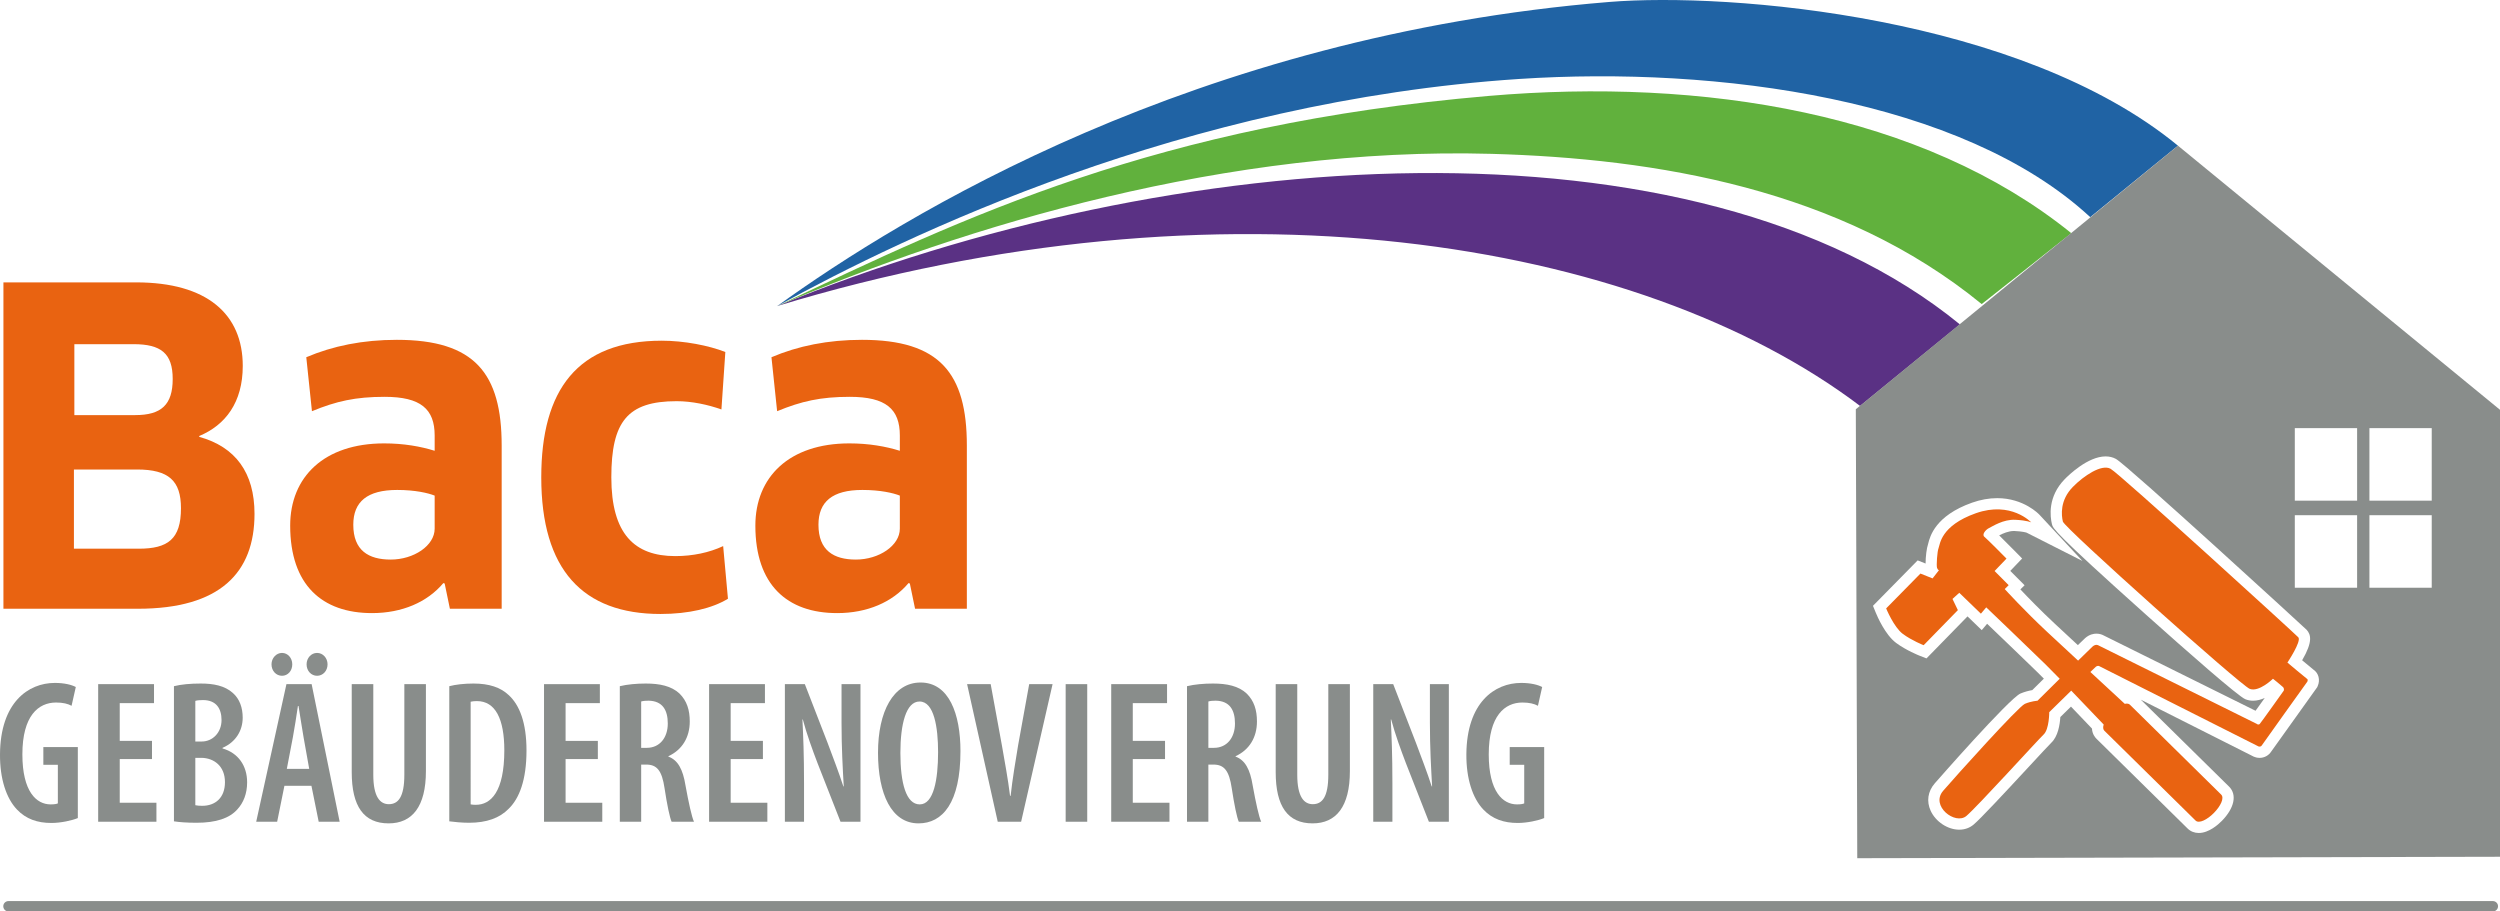
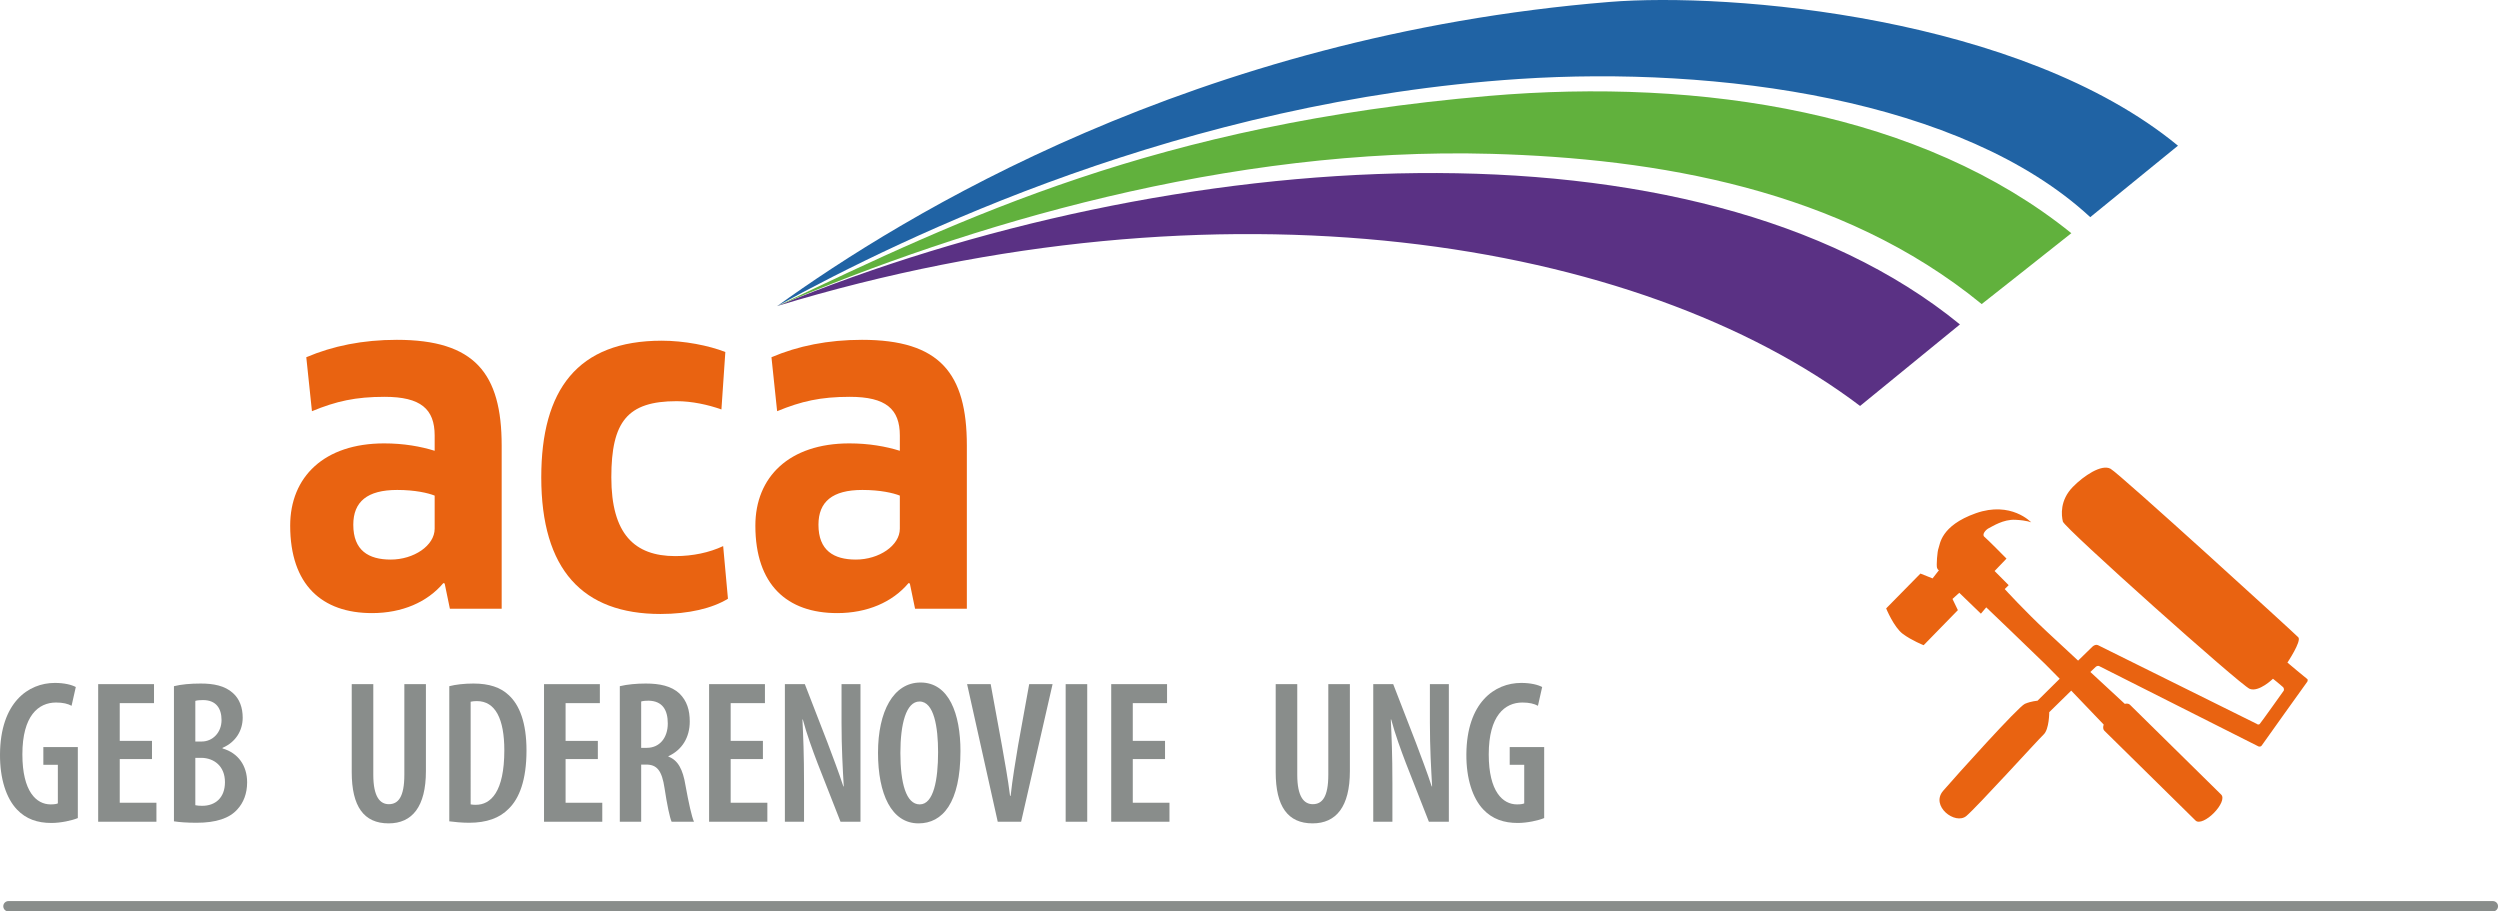
<svg xmlns="http://www.w3.org/2000/svg" id="Ebene_1" x="0px" y="0px" width="539.294px" height="196.615px" viewBox="0 0 539.294 196.615" xml:space="preserve">
  <path fill-rule="evenodd" fill="#5A3184" d="M422.791,69.984c-57.143-46.687-170.056-39.045-255.202-3.944  c95.687-29.122,185.747-14.703,233.663,21.53L422.791,69.984z" />
  <path fill-rule="evenodd" fill="#61B13D" d="M446.824,50.303c-32.105-25.92-79.396-33.596-125.766-29.604  c-71.315,6.137-112.924,26.034-153.427,45.347c40.998-17.48,97.337-34.447,154.134-32.857c35.4,0.994,75.318,7.533,105.719,32.406  C427.484,65.595,442.613,53.672,446.824,50.303" />
  <path fill-rule="evenodd" fill="#2063A4" d="M469.826,31.427C435.904,3.503,373.152-1.701,347.13,0.423  c-89.282,7.283-152.297,46.01-179.501,65.621c27.822-15.28,87.864-44.258,160.066-49.009c42.76-2.814,95.621,4.278,123.209,29.808  L469.826,31.427z" />
  <path fill="#898D8B" d="M537.753,196.615H1.826c-0.617,0-1.118-0.501-1.118-1.118s0.5-1.118,1.118-1.118h535.927  c0.617,0,1.117,0.501,1.117,1.118S538.371,196.615,537.753,196.615z" />
  <g>
-     <path fill="#E96311" d="M29.745,131.318H0.739V60.914H29.37c15.301,0,22.998,6.854,22.998,18.023   c0,7.886-3.754,12.767-9.387,15.114v0.188c7.791,2.159,11.922,7.697,11.922,16.615C54.903,123.527,47.487,131.318,29.745,131.318z    M29.558,101.279H15.946v17.085h13.987c6.289,0,9.105-2.065,9.105-8.73C39.039,103.72,36.411,101.279,29.558,101.279z    M28.807,74.244H16.04v15.301h13.143c5.632,0,8.072-2.253,8.072-7.792S34.721,74.244,28.807,74.244z" />
    <path fill="#E96311" d="M95.923,125.874l-0.281-0.095c-3.474,4.131-8.918,6.478-15.395,6.478c-10.796,0-17.648-6.102-17.648-18.868   c0-10.514,7.322-17.742,20.276-17.742c4.224,0,7.886,0.657,10.89,1.596v-3.286c0-5.726-3.004-8.354-10.796-8.354   c-6.29,0-10.42,0.939-15.677,3.098l-1.221-11.64c5.727-2.441,12.204-3.755,19.525-3.755c16.804,0,22.623,7.228,22.623,22.811   v35.202H97.05L95.923,125.874z M93.765,106.912c-1.408-0.563-4.225-1.221-8.074-1.221c-6.477,0-9.48,2.534-9.48,7.51   c0,5.538,3.285,7.51,8.073,7.51c4.976,0,9.481-3.004,9.481-6.665V106.912z" />
    <path fill="#E96311" d="M155.624,88.325c-2.91-1.033-6.384-1.783-9.669-1.783c-10.608,0-14.081,4.411-14.081,16.427   c0,12.204,4.975,16.991,13.799,16.991c3.756,0,7.322-0.751,10.326-2.159l1.033,11.358c-3.38,2.065-8.449,3.286-14.551,3.286   c-16.803,0-25.721-9.575-25.721-29.477c0-18.868,7.791-29.476,26.002-29.476c4.788,0,10.139,1.032,13.706,2.44L155.624,88.325z" />
    <path fill="#E96311" d="M196.269,125.874l-0.281-0.095c-3.474,4.131-8.918,6.478-15.395,6.478   c-10.796,0-17.648-6.102-17.648-18.868c0-10.514,7.322-17.742,20.276-17.742c4.224,0,7.886,0.657,10.89,1.596v-3.286   c0-5.726-3.004-8.354-10.796-8.354c-6.29,0-10.42,0.939-15.677,3.098l-1.221-11.64c5.727-2.441,12.204-3.755,19.525-3.755   c16.804,0,22.623,7.228,22.623,22.811v35.202h-11.17L196.269,125.874z M194.11,106.912c-1.408-0.563-4.225-1.221-8.074-1.221   c-6.477,0-9.48,2.534-9.48,7.51c0,5.538,3.285,7.51,8.073,7.51c4.976,0,9.481-3.004,9.481-6.665V106.912z" />
  </g>
  <g>
    <path fill="#898D8B" d="M16.787,176.471c-1.261,0.529-3.696,1.057-5.696,1.057c-3.002,0-5.48-0.836-7.437-2.906   c-2.305-2.422-3.696-6.649-3.653-11.934c0.087-11.142,6.088-15.369,11.828-15.369c2.045,0,3.609,0.396,4.523,0.881l-0.914,4.052   c-0.782-0.44-1.869-0.705-3.348-0.705c-3.783,0-7.263,2.818-7.263,11.186c0,8.059,3.044,10.789,6.088,10.789   c0.783,0,1.305-0.088,1.565-0.22v-8.323H9.351v-3.831h7.437V176.471z" />
    <path fill="#898D8B" d="M32.787,163.744h-6.958v9.424h7.915v4.096H21.177v-29.681h12.045v4.095h-7.393v8.147h6.958V163.744z" />
    <path fill="#898D8B" d="M37.524,148.023c1.566-0.396,3.566-0.572,5.784-0.572c2.696,0,5.175,0.44,6.958,2.069   c1.436,1.276,2.088,3.171,2.088,5.284c0,2.774-1.479,5.285-4.35,6.518v0.133c3.393,0.969,5.306,3.742,5.306,7.31   c0,2.422-0.782,4.403-2.131,5.856c-1.696,1.895-4.565,2.863-8.784,2.863c-2.131,0-3.74-0.133-4.871-0.309V148.023z M42.134,159.957   h1.393c2.348,0,4.262-1.938,4.262-4.623c0-2.467-1.131-4.316-4.001-4.316c-0.696,0-1.261,0.044-1.653,0.176V159.957z    M42.134,173.697c0.393,0.088,0.871,0.131,1.479,0.131c2.827,0,4.915-1.717,4.915-5.107c0-3.479-2.392-5.196-5.045-5.24h-1.349   V173.697z" />
-     <path fill="#898D8B" d="M61.353,169.514l-1.566,7.75h-4.521l6.522-29.681h5.437l6.045,29.681h-4.523l-1.565-7.75H61.353z    M58.569,143.311c0-1.364,1.043-2.465,2.262-2.465c1.261,0,2.217,1.101,2.217,2.465c0,1.41-0.956,2.467-2.217,2.467   C59.569,145.777,58.569,144.721,58.569,143.311z M66.701,165.858l-1.218-6.826c-0.348-1.938-0.739-4.668-1.087-6.737h-0.13   c-0.305,2.069-0.74,4.888-1.088,6.737l-1.305,6.826H66.701z M66.136,143.311c0-1.364,1-2.465,2.262-2.465s2.262,1.101,2.262,2.465   c0,1.41-1,2.467-2.262,2.467S66.136,144.721,66.136,143.311z" />
    <path fill="#898D8B" d="M80.527,147.583v19.552c0,4.801,1.479,6.342,3.349,6.342c2,0,3.349-1.497,3.349-6.342v-19.552h4.653v18.76   c0,7.662-2.957,11.273-8.045,11.273c-5.35,0-7.959-3.655-7.959-11.054v-18.979H80.527z" />
    <path fill="#898D8B" d="M96.919,148.023c1.348-0.353,3.218-0.572,5.219-0.572c3.392,0,5.827,0.836,7.566,2.466   c2.392,2.158,3.871,6.032,3.871,11.978c0,6.386-1.566,10.35-3.828,12.551c-1.957,2.025-4.783,3.039-8.566,3.039   c-1.609,0-3.219-0.177-4.262-0.309V148.023z M101.528,173.521c0.392,0.088,0.826,0.088,1.131,0.088   c3.175,0,6.132-2.729,6.132-11.758c0-6.737-1.913-10.612-5.915-10.612c-0.478,0-0.956,0.043-1.348,0.132V173.521z" />
    <path fill="#898D8B" d="M128.966,163.744h-6.959v9.424h7.916v4.096h-12.568v-29.681H129.4v4.095h-7.394v8.147h6.959V163.744z" />
    <path fill="#898D8B" d="M133.703,148.023c1.608-0.396,3.653-0.572,5.61-0.572c3,0,5.522,0.527,7.262,2.157   c1.609,1.585,2.218,3.567,2.218,6.033c0,3.435-1.652,6.121-4.609,7.486v0.088c2.044,0.749,3.131,2.73,3.696,6.253   c0.652,3.611,1.348,6.782,1.826,7.795h-4.826c-0.393-0.837-1.001-3.743-1.522-7.222c-0.565-3.831-1.653-5.108-3.958-5.108h-1.087   v12.33h-4.609V148.023z M138.312,161.322h1.218c2.783,0,4.523-2.201,4.523-5.24c0-2.906-1.131-4.889-4.176-4.932   c-0.564,0-1.174,0.043-1.565,0.176V161.322z" />
    <path fill="#898D8B" d="M164.575,163.744h-6.957v9.424h7.914v4.096h-12.567v-29.681h12.046v4.095h-7.393v8.147h6.957V163.744z" />
    <path fill="#898D8B" d="M169.313,177.264v-29.681h4.305l4.914,12.683c1,2.686,2.479,6.518,3.393,9.38h0.087   c-0.218-3.787-0.479-8.367-0.479-13.696v-8.366h4.088v29.681h-4.306l-4.957-12.639c-1.044-2.73-2.349-6.297-3.175-9.424h-0.087   c0.174,3.436,0.348,7.618,0.348,13.783v8.279H169.313z" />
    <path fill="#898D8B" d="M207.188,162.027c0,11.186-3.87,15.589-9.046,15.589c-5.826,0-8.74-6.298-8.74-15.237   c0-8.895,3.305-15.148,9.176-15.148C204.753,147.23,207.188,154.057,207.188,162.027z M194.229,162.424   c0,6.473,1.218,11.097,4.175,11.097c3,0,3.957-5.328,3.957-11.273c0-5.372-0.869-10.921-4-10.921   C195.446,151.326,194.229,156.214,194.229,162.424z" />
    <path fill="#898D8B" d="M215.229,177.264l-6.609-29.681h5.088l2.436,13.299c0.564,3.259,1.305,7.179,1.739,10.789h0.13   c0.393-3.655,1.044-7.442,1.609-10.877l2.393-13.211h5.044l-6.784,29.681H215.229z" />
    <path fill="#898D8B" d="M234.535,147.583v29.681h-4.653v-29.681H234.535z" />
    <path fill="#898D8B" d="M251.319,163.744h-6.957v9.424h7.914v4.096h-12.567v-29.681h12.046v4.095h-7.393v8.147h6.957V163.744z" />
-     <path fill="#898D8B" d="M256.058,148.023c1.609-0.396,3.652-0.572,5.609-0.572c3.001,0,5.523,0.527,7.263,2.157   c1.609,1.585,2.218,3.567,2.218,6.033c0,3.435-1.653,6.121-4.61,7.486v0.088c2.044,0.749,3.131,2.73,3.696,6.253   c0.652,3.611,1.349,6.782,1.828,7.795h-4.829c-0.391-0.837-1-3.743-1.521-7.222c-0.565-3.831-1.652-5.108-3.957-5.108h-1.088v12.33   h-4.609V148.023z M260.667,161.322h1.218c2.783,0,4.522-2.201,4.522-5.24c0-2.906-1.131-4.889-4.174-4.932   c-0.566,0-1.175,0.043-1.566,0.176V161.322z" />
    <path fill="#898D8B" d="M279.841,147.583v19.552c0,4.801,1.479,6.342,3.35,6.342c2,0,3.348-1.497,3.348-6.342v-19.552h4.654v18.76   c0,7.662-2.957,11.273-8.045,11.273c-5.35,0-7.959-3.655-7.959-11.054v-18.979H279.841z" />
    <path fill="#898D8B" d="M296.234,177.264v-29.681h4.305l4.914,12.683c1,2.686,2.479,6.518,3.393,9.38h0.086   c-0.217-3.787-0.479-8.367-0.479-13.696v-8.366h4.088v29.681h-4.305l-4.957-12.639c-1.045-2.73-2.35-6.297-3.176-9.424h-0.086   c0.174,3.436,0.348,7.618,0.348,13.783v8.279H296.234z" />
    <path fill="#898D8B" d="M333.107,176.471c-1.26,0.529-3.695,1.057-5.695,1.057c-3.002,0-5.48-0.836-7.438-2.906   c-2.305-2.422-3.695-6.649-3.652-11.934c0.086-11.142,6.088-15.369,11.828-15.369c2.045,0,3.609,0.396,4.523,0.881l-0.914,4.052   c-0.783-0.44-1.869-0.705-3.348-0.705c-3.783,0-7.264,2.818-7.264,11.186c0,8.059,3.045,10.789,6.088,10.789   c0.783,0,1.305-0.088,1.566-0.22v-8.323h-3.131v-3.831h7.436V176.471z" />
  </g>
  <path fill="#E96311" d="M497.673,146.444c-0.262-0.159-4.234-3.517-4.234-3.517s3.086-4.619,2.35-5.444  c-0.625-0.698-38.557-35.3-40.508-36.363c-1.949-1.063-5.811,1.539-8.135,3.922c-2.826,2.887-2.477,6.118-2.145,7.477  c0.332,1.36,38.299,35.267,40.285,36.073c1.984,0.808,5.033-2.172,5.033-2.172s1.83,1.457,2.162,1.796  c0.332,0.34,0.168,0.765,0.168,0.765s-4.867,6.844-5.168,7.172c-0.303,0.324-0.645,0.009-0.645,0.009l-34.166-16.939  c0,0-0.547-0.38-1.271,0.252c-0.229,0.2-1.494,1.437-3.117,3.035c-2.678-2.48-5.176-4.798-6.715-6.232  c-4.85-4.519-9.113-9.204-9.113-9.204l0.852-0.841l-3.037-3.052l2.566-2.68c0,0-4.145-4.206-4.758-4.692  c-0.611-0.487,0.244-1.534,0.988-1.894c0.744-0.358,3.08-1.917,5.666-1.786c2.582,0.128,3.443,0.564,3.443,0.564  s-4.346-4.673-11.969-1.971c-7.623,2.706-7.705,6.76-8.014,7.489c-0.307,0.73-0.496,3.786-0.344,4.267  c0.15,0.479,0.416,0.528,0.416,0.528l-1.373,1.767l-2.621-1.042l-7.393,7.517c0,0,1.658,4.055,3.592,5.494  c1.938,1.439,4.494,2.443,4.494,2.443l7.385-7.565l-1.162-2.416l1.461-1.326l4.668,4.506l1.152-1.364c0,0,9.627,9.208,12.77,12.288  c0.742,0.727,1.838,1.839,3.078,3.113c-2.543,2.515-4.795,4.746-4.795,4.746s-1.322,0.075-2.717,0.664  c-1.396,0.592-14.797,15.483-17.627,18.758c-2.826,3.27,2.619,7.455,5.006,5.432c2.385-2.021,15.457-16.438,16.668-17.577  c1.213-1.142,1.207-4.813,1.207-4.813s2.326-2.285,4.74-4.646c3.129,3.244,6.338,6.613,7.002,7.314  c-0.17,0.555-0.156,1.037,0.139,1.327c5.42,5.34,14.322,14.106,19.686,19.388c0.732,0.723,2.537-0.205,3.943-1.636  c1.467-1.491,2.311-3.245,1.576-3.97c-5.205-5.124-14.49-14.267-19.686-19.386c-0.258-0.252-0.65-0.288-1.104-0.185  c-1.854-1.714-4.611-4.268-7.428-6.876c0.633-0.61,1.066-1.025,1.16-1.102c0.488-0.396,0.82-0.126,0.82-0.126l34.273,17.281  c0,0,0.469,0.201,0.734-0.218s9.828-13.761,9.828-13.761S497.939,146.6,497.673,146.444z" />
-   <path fill="#898D8B" d="M539.294,88.401l-69.469-56.976l-69.494,56.857l0.312,96.847l138.73-0.312L539.294,88.401z M499.958,148.02  l-0.1,0.227l-0.145,0.202c-3.732,5.206-9.416,13.146-9.754,13.649c-0.553,0.869-1.496,1.389-2.521,1.389  c-0.561,0-1.002-0.154-1.215-0.246l-0.068-0.029l-0.064-0.033l-24.279-12.241l17.867,17.596l1.168,1.148  c1.764,1.742,1.154,4.645-1.551,7.395c-0.771,0.785-2.803,2.612-4.984,2.612c-0.92,0-1.77-0.338-2.389-0.948l-19.684-19.386  c-0.316-0.312-0.898-1.036-0.965-2.196c-0.988-1.037-2.686-2.815-4.527-4.732c-0.934,0.913-1.752,1.718-2.297,2.253  c-0.104,1.672-0.506,4.181-1.939,5.53c-0.369,0.348-2.551,2.702-4.66,4.98c-5.719,6.173-10.576,11.388-12.1,12.679  c-0.854,0.725-1.928,1.107-3.107,1.107c-2.49,0-5.084-1.717-6.166-4.082c-0.93-2.031-0.613-4.178,0.865-5.89  c0.158-0.183,16.09-18.376,18.518-19.406c0.957-0.403,1.875-0.617,2.537-0.73l2.5-2.473c-0.525-0.53-0.984-0.992-1.355-1.355  c-2.254-2.208-7.926-7.648-10.887-10.483l-1.158,1.371l-1.865-1.799l-1.205-1.164l-0.344,0.35l-7.385,7.564l-1.123,1.15  l-1.496-0.586c-0.117-0.047-2.883-1.141-5.057-2.756c-2.355-1.754-4.068-5.74-4.387-6.521l-0.605-1.479l1.121-1.139l7.393-7.516  l1.127-1.147l1.496,0.595l0.211,0.084c0.006-1.47,0.236-3.348,0.537-4.18l0.039-0.151c0.369-1.478,1.496-5.974,9.441-8.794  c1.836-0.65,3.664-0.98,5.434-0.98c5.721,0,8.984,3.438,9.119,3.584l9.271,9.966l-12.053-6.108c-0.158-0.051-0.906-0.268-2.557-0.35  l-0.188-0.005c-1.148,0-2.324,0.514-3.164,0.946c1.141,1.12,2.537,2.532,3.303,3.309l1.652,1.677l-1.629,1.7l-0.93,0.972  l1.367,1.375l1.717,1.724l-0.906,0.895c1.654,1.748,4.42,4.598,7.387,7.361c1.207,1.126,3.004,2.794,5.014,4.658  c1.318-1.289,1.479-1.431,1.572-1.513c0.912-0.796,1.828-0.963,2.436-0.963c0.699,0,1.24,0.218,1.566,0.396l32.756,16.24  c0.525-0.729,1.225-1.701,1.982-2.762c-0.787,0.352-1.645,0.596-2.512,0.596c-0.584,0-1.145-0.106-1.662-0.317  c-1.572-0.64-12.541-10.287-21.465-18.268c-19.838-17.74-20.053-18.622-20.262-19.476c-0.406-1.665-0.951-5.948,2.766-9.745  c0.797-0.817,4.973-4.897,8.812-4.897c0.812,0,1.559,0.183,2.217,0.541c2.424,1.322,40.9,36.593,41.154,36.876  c0.906,1.014,1.367,2.537-0.982,6.563c1.158,0.971,2.162,1.805,2.428,2.01C500.169,145.197,500.558,146.675,499.958,148.02z   M508.47,126.79h-13.439v-15.653h13.439V126.79z M508.47,108.008h-13.439V92.355h13.439V108.008z M524.566,126.79h-13.441v-15.653  h13.441V126.79z M524.566,108.008h-13.441V92.355h13.441V108.008z" />
</svg>